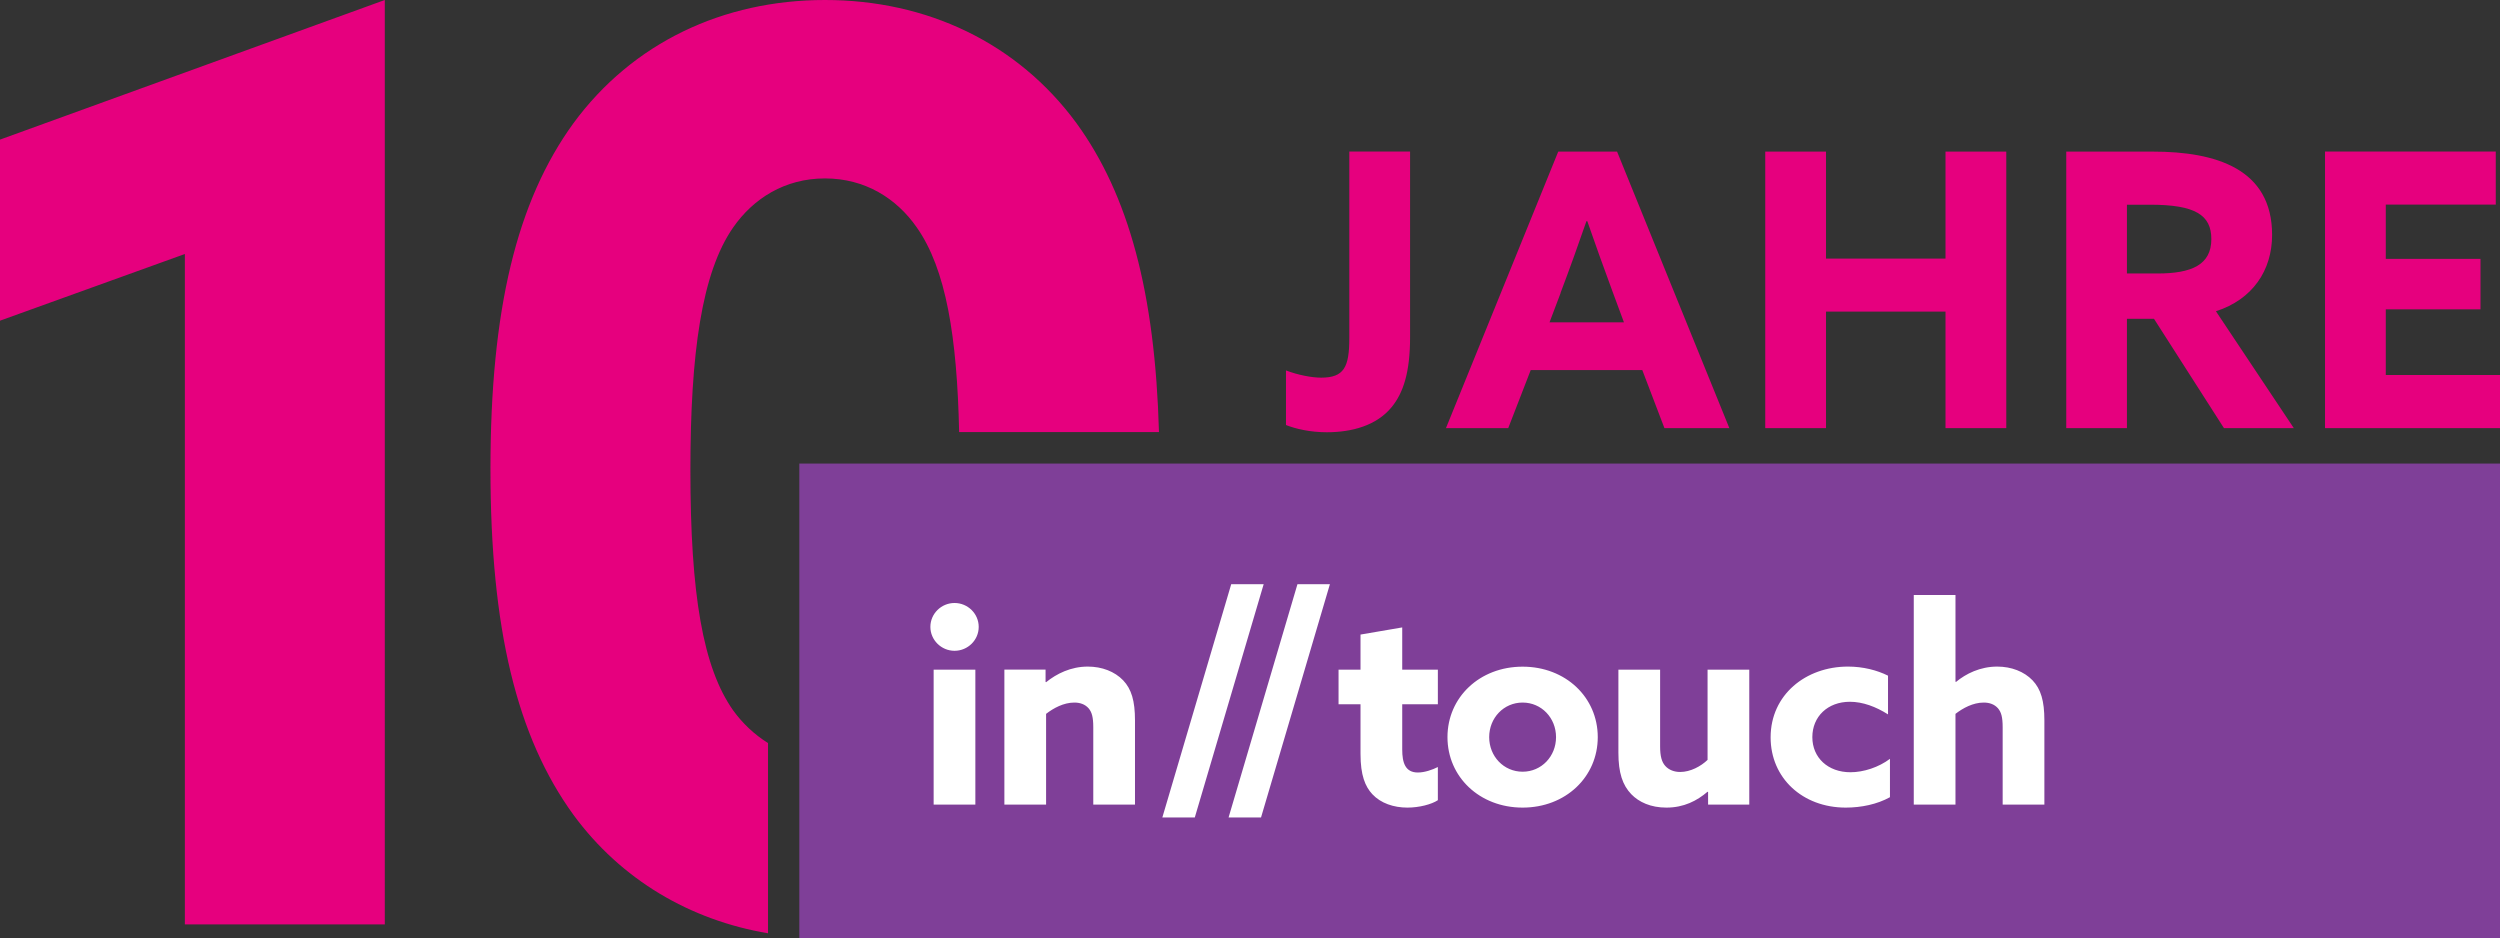
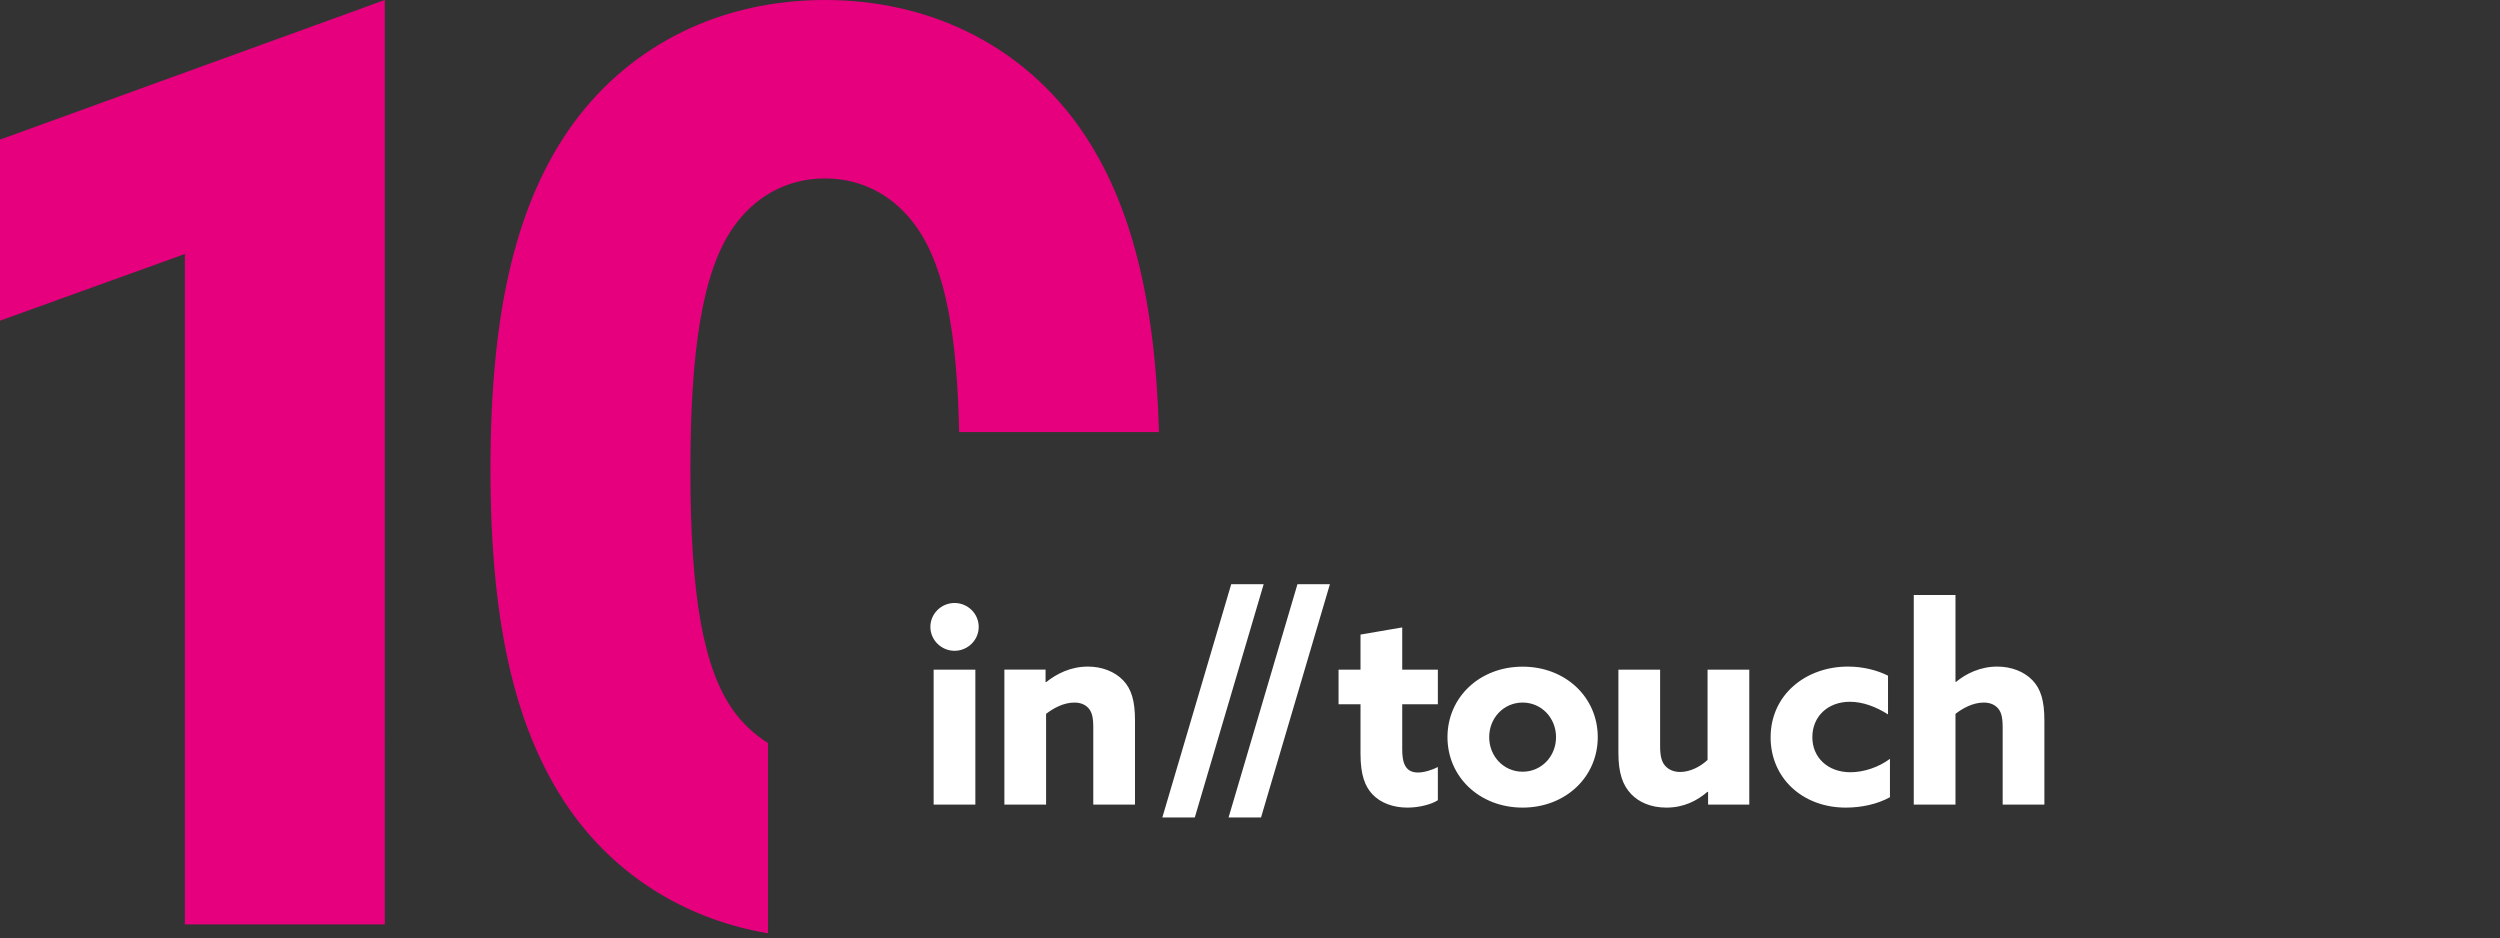
<svg xmlns="http://www.w3.org/2000/svg" id="Ebene_1" data-name="Ebene 1" viewBox="0 0 283.46 106.38">
  <rect x="0" y="0" width="283.46" height="106.38" fill="#333333" stroke="none" />
  <defs>
    <style>
      .cls-1 {
        fill: #7f3f98;
      }

      .cls-1, .cls-2, .cls-3 {
        stroke-width: 0px;
      }

      .cls-2 {
        fill: #fff;
      }

      .cls-3 {
        fill: #e6007e;
      }
    </style>
  </defs>
  <path class="cls-3" d="m131.41,49.01c-.44-15.84-3.44-26.9-9.35-35.04C115.36,4.85,105.09,0,93.54,0s-21.82,4.85-28.52,13.97c-6.42,8.84-9.41,21.1-9.41,39.21s2.99,30.37,9.41,39.21c5.41,7.37,13.24,11.94,22.06,13.43v-21.57c-1.57-.98-2.9-2.25-3.95-3.7-3.42-4.85-4.85-13.12-4.85-27.24,0-13.26,1.28-22.39,4.85-27.52,2.28-3.28,5.85-5.56,10.41-5.56s8.13,2.28,10.41,5.56c3.31,4.71,4.57,12.38,4.8,23.2h22.65ZM20.96,104.81h22.67V0L0,15.83v20.53l20.96-7.56v76h0Z" />
-   <path class="cls-3" d="m152.99,38.36c0,3.29-.61,4.46-3.2,4.46-1.04,0-2.64-.3-3.98-.82v6.19c1.08.43,2.73.82,4.63.82,2.81,0,5.63-.74,7.36-2.86,1.3-1.6,2.08-3.9,2.08-7.92v-21.05h-6.89v21.18h0Zm10.96,10.18h7.06l2.55-6.58h12.65l2.51,6.58h7.36l-12.73-31.35h-6.67l-12.73,31.35h0Zm12.99-15.33c1-2.64,2.12-5.76,2.94-8.14h.09c.82,2.38,1.95,5.5,2.86,7.97l1.3,3.51h-8.44l1.26-3.33h0Zm23.21,15.33h6.89v-13.21h13.55v13.21h6.89v-31.35h-6.89v12.13h-13.55v-12.13h-6.89v31.35h0Zm34.12,0h6.89v-12.39h3.07l7.93,12.39h7.92l-8.83-13.25c4.16-1.34,6.37-4.63,6.37-8.66,0-7.49-6.37-9.44-13.51-9.44h-9.83v31.35h0Zm6.89-17.54v-7.79h2.64c5.11,0,6.93,1.17,6.93,3.9,0,2.9-2.21,3.9-6.11,3.9h-3.46Zm22.47,17.54h19.83v-6.02h-12.95v-7.45h10.74v-5.72h-10.74v-6.15h12.47v-6.02h-19.36v31.35h0Z" />
-   <polygon class="cls-1" points="90.63 52.56 90.63 106.38 283.46 106.38 283.46 52.56 90.63 52.56 90.63 52.56" />
  <path class="cls-2" d="m105.49,71.08c0,1.49,1.24,2.71,2.74,2.71s2.74-1.21,2.74-2.71-1.24-2.71-2.74-2.71-2.74,1.21-2.74,2.71h0Zm.37,20.15h4.73v-15.3h-4.73v15.3h0Zm8.02,0h4.73v-10.29c.84-.65,1.99-1.28,3.2-1.28.65,0,1.21.19,1.62.65.37.44.53,1,.53,2.15v8.77h4.73v-9.55c0-2.21-.4-3.55-1.34-4.54-.96-1-2.4-1.56-4.01-1.56-1.93,0-3.54.81-4.73,1.77l-.06-.03v-1.4h-4.67v15.3h0Zm21.59,1.46l7.81-26.45h-3.68l-7.81,26.45h3.69Zm7.51,0l7.81-26.45h-3.68l-7.81,26.45h3.69Zm12.62-2.64c.96,1.03,2.43,1.52,3.98,1.52,1.34,0,2.74-.37,3.45-.84v-3.76c-.62.31-1.49.62-2.27.62-1.43,0-1.77-1.12-1.77-2.61v-5.13h4.04v-3.92h-4.04v-4.79l-4.73.81v3.98h-2.49v3.92h2.49v5.63c0,2.43.53,3.7,1.34,4.57h0Zm13.25-6.47c0-2.18,1.65-3.92,3.79-3.92s3.79,1.74,3.79,3.92-1.65,3.92-3.79,3.92-3.79-1.74-3.79-3.92h0Zm-4.73,0c0,4.51,3.64,7.99,8.52,7.99s8.52-3.48,8.52-7.99-3.64-7.99-8.52-7.99-8.52,3.48-8.52,7.99h0Zm20.84,6.47c.87.9,2.21,1.52,3.98,1.52,1.99,0,3.48-.78,4.67-1.8l.06.03v1.43h4.67v-15.3h-4.73v10.23c-.75.72-1.93,1.37-3.11,1.37-.65,0-1.27-.22-1.68-.68-.4-.44-.59-1.09-.59-2.21v-8.71h-4.73v9.42c0,2.27.47,3.67,1.46,4.7h0Zm15.8-6.44c0,4.6,3.61,7.96,8.52,7.96,1.74,0,3.55-.37,5.01-1.18v-4.35c-1.28.96-2.99,1.52-4.48,1.52-2.55,0-4.32-1.65-4.32-3.98s1.74-4.01,4.26-4.01c1.46,0,2.95.56,4.32,1.43v-4.39c-1.24-.62-2.83-1.03-4.54-1.03-4.79,0-8.77,3.2-8.77,8.02h0Zm16.23,7.62h4.73v-10.29c.84-.65,1.99-1.28,3.2-1.28.65,0,1.21.19,1.62.65.37.44.53,1,.53,2.15v8.77h4.73v-9.55c0-2.21-.4-3.55-1.34-4.54-.96-1-2.4-1.56-4.01-1.56-1.93,0-3.55.81-4.67,1.74l-.06-.03v-9.83h-4.73v23.76h0Z" />
</svg>